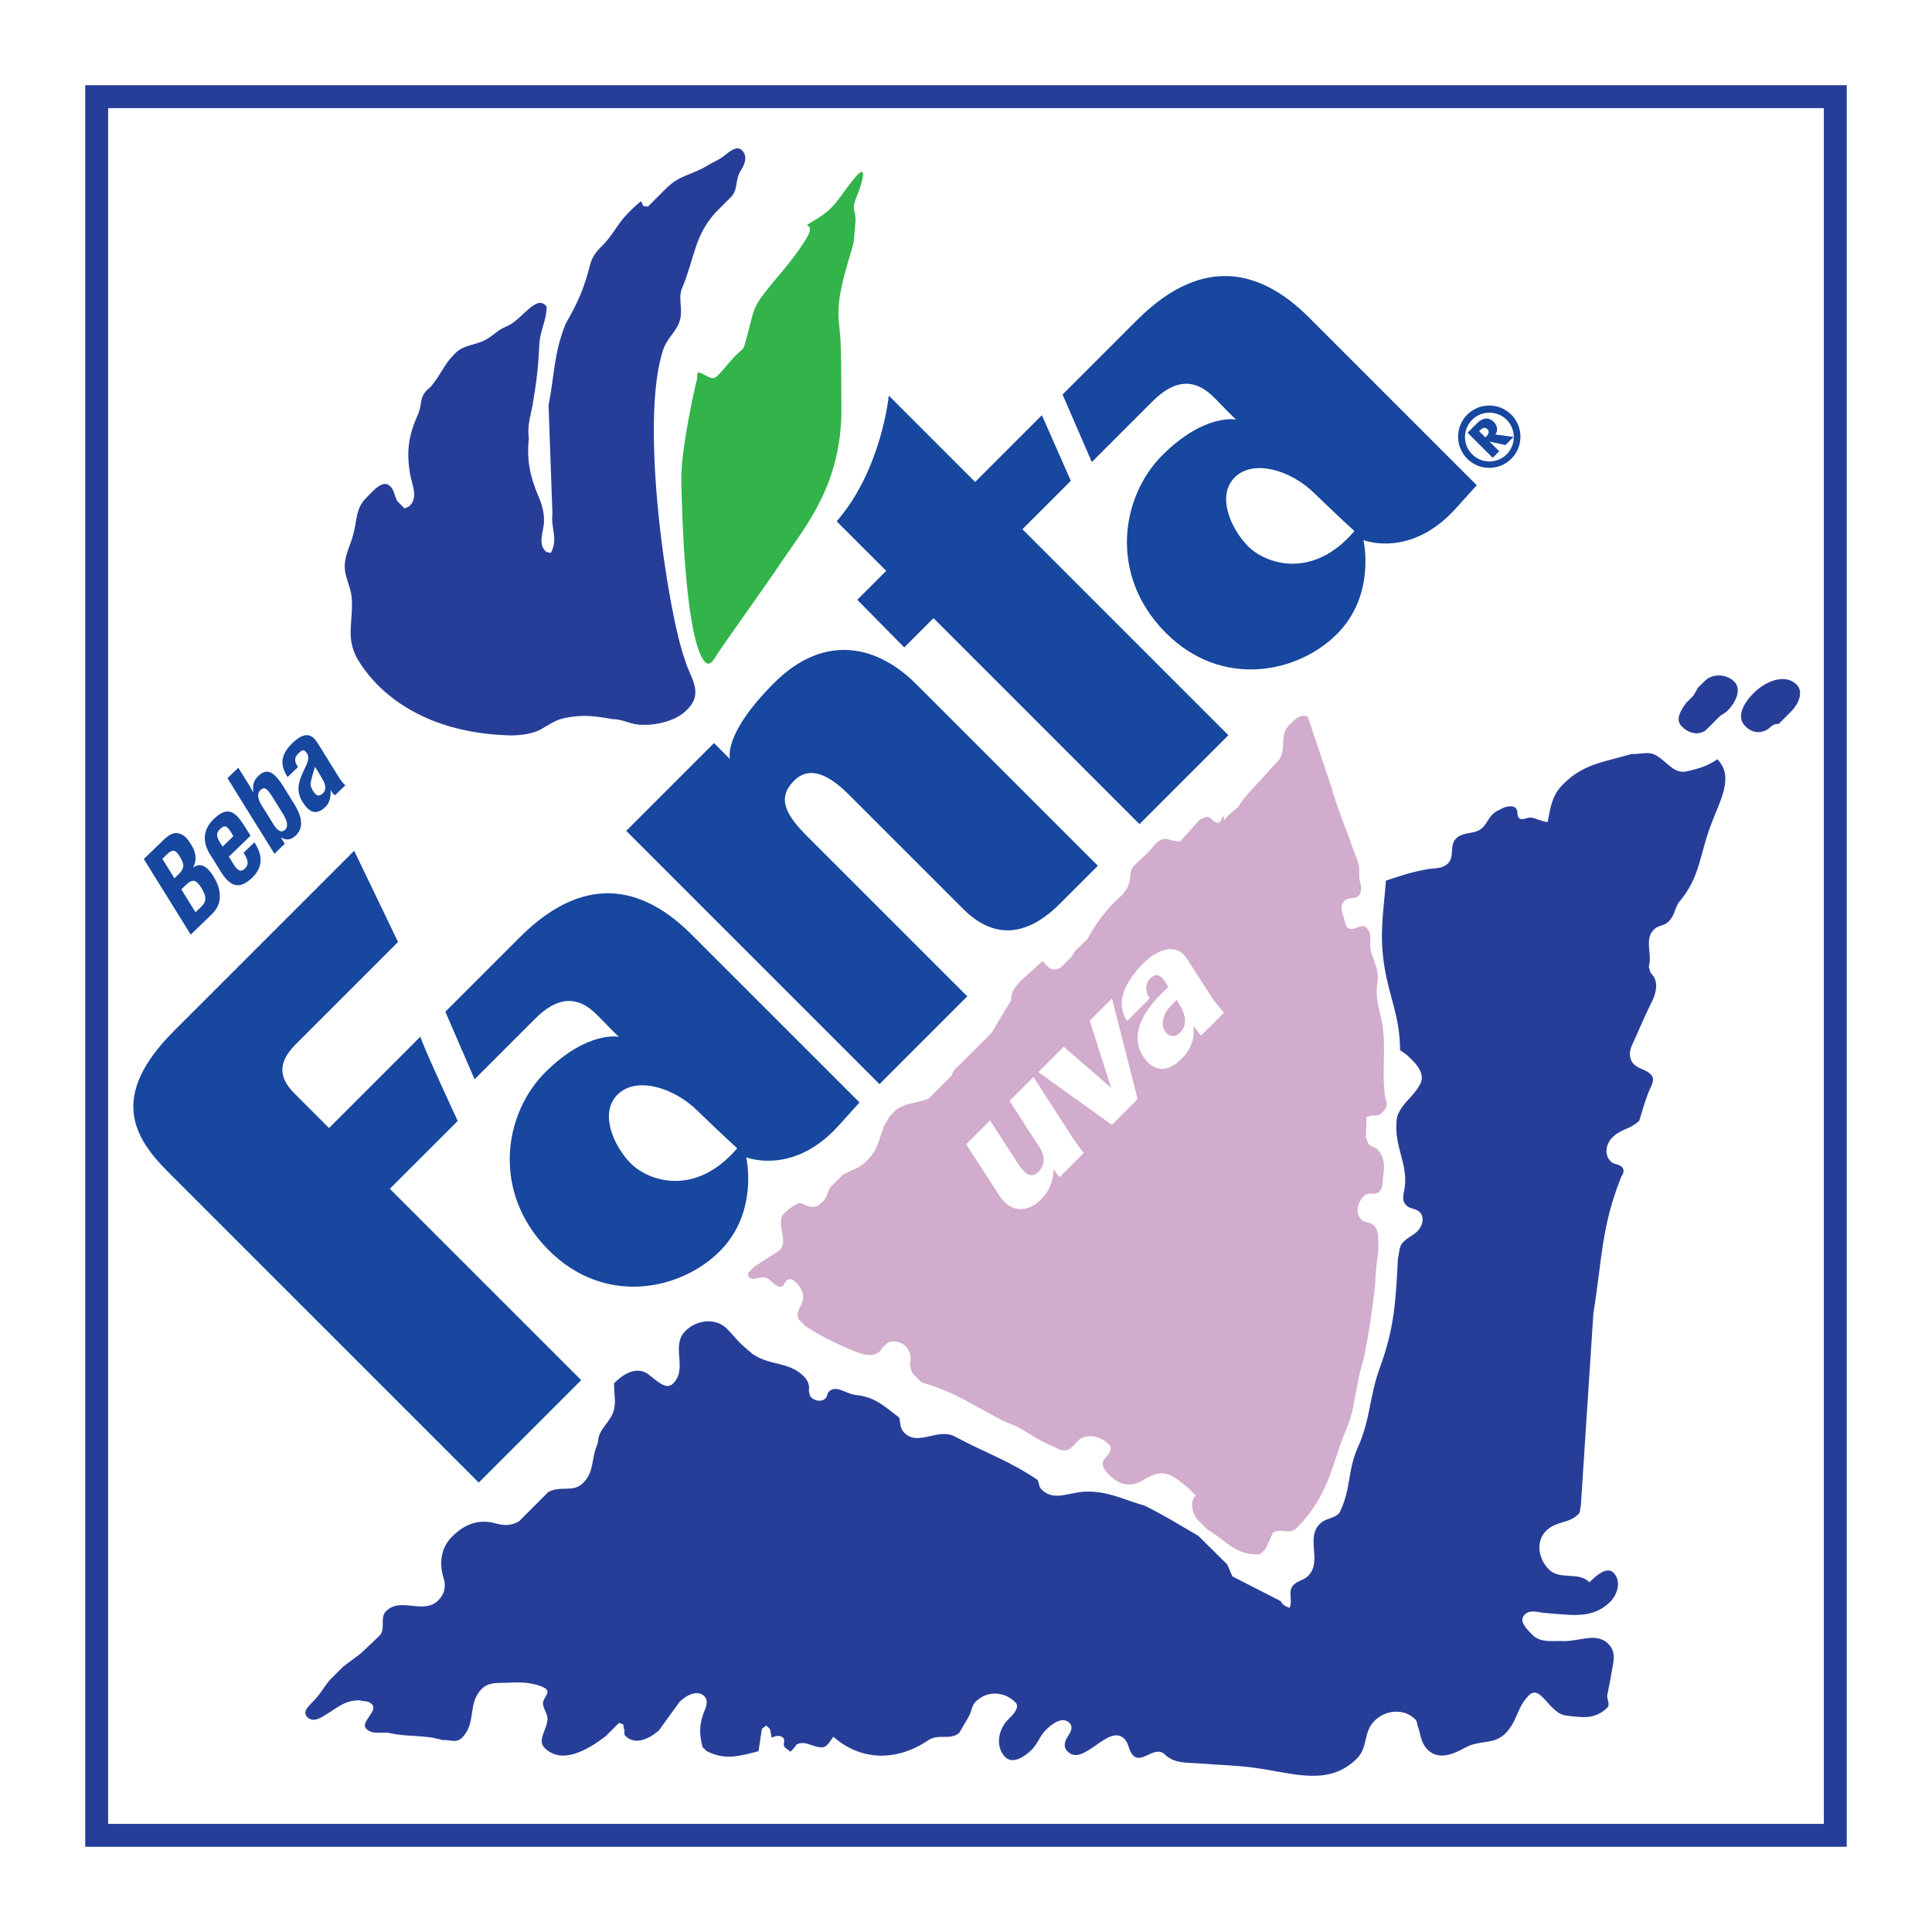
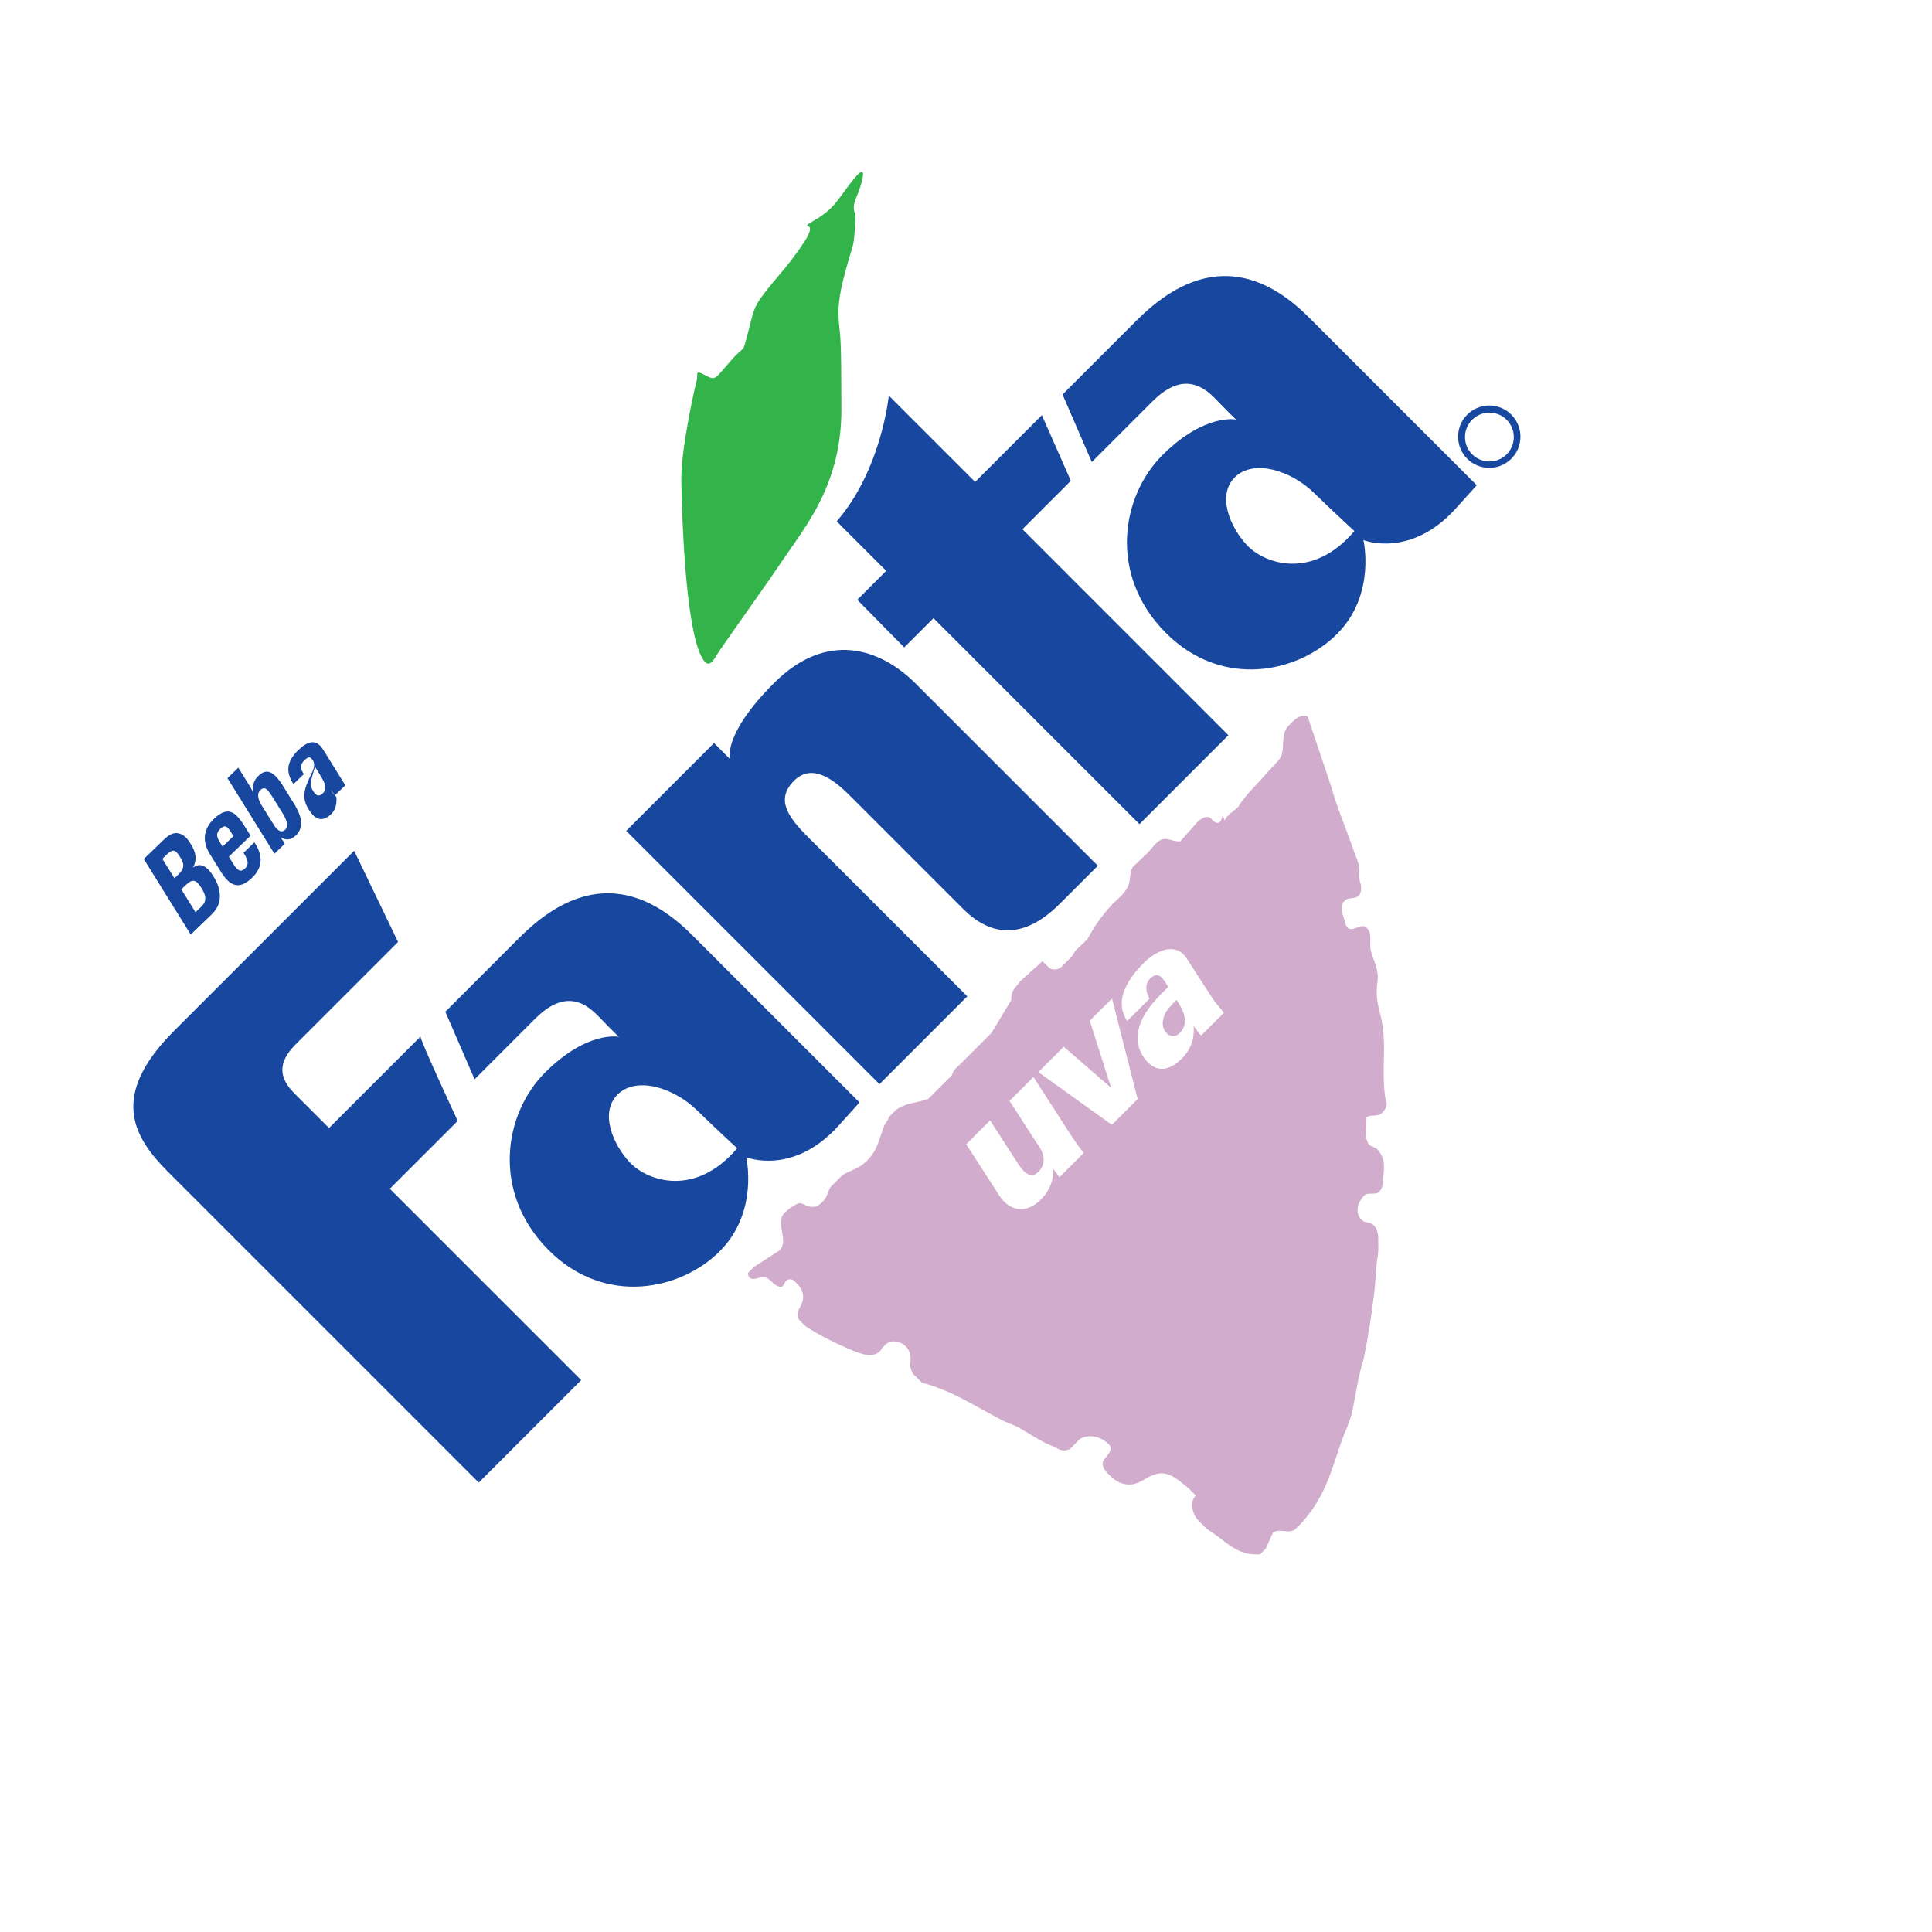
<svg xmlns="http://www.w3.org/2000/svg" version="1.0" id="Layer_1" x="0px" y="0px" width="192.756px" height="192.756px" viewBox="0 0 192.756 192.756" enable-background="new 0 0 192.756 192.756" xml:space="preserve">
  <g>
-     <polygon fill-rule="evenodd" clip-rule="evenodd" fill="#FFFFFF" points="0,0 192.756,0 192.756,192.756 0,192.756 0,0  " />
    <path fill-rule="evenodd" clip-rule="evenodd" fill="#32B44B" d="M67.975,47.87c0.044,3.015,0.349,14.373,1.997,17.617   c0.607,1.196,1.013,0.743,1.526-0.118c0.514-0.859,4.536-6.421,6.695-9.631c2.158-3.209,5.769-7.42,5.754-14.915   c-0.014-7.496-0.103-7.067-0.234-8.456s-0.104-2.604,0.646-5.344c0.75-2.739,0.778-2.312,0.881-3.583   c0.104-1.271,0.191-1.724,0-2.348c-0.19-0.625,0.133-1.196,0.411-1.938c0.28-0.743,1.072-3.192-0.47-1.292   c-1.541,1.9-1.806,2.857-3.817,4.052c-2.011,1.196,0.425-0.197-1.057,2.115c-1.483,2.311-2.922,3.736-4.052,5.226   c-1.13,1.489-1.043,1.741-1.646,3.993c-0.601,2.252-0.161,0.977-1.761,2.818c-1.6,1.842-1.453,1.917-2.525,1.351   c-1.072-0.566-0.631-0.08-0.822,0.587C69.311,38.67,67.93,44.854,67.975,47.87L67.975,47.87L67.975,47.87L67.975,47.87   L67.975,47.87L67.975,47.87z" />
    <path fill-rule="evenodd" clip-rule="evenodd" fill="#D1ACCC" d="M88.209,112.307c-0.559,1.561-0.669,2.455-1.73,3.516   c-0.782,0.781-1.396,0.836-2.4,1.396l0,0l-1.229,1.229l0,0c-0.279,0.502-0.334,1.004-0.726,1.395   c-0.39,0.391-0.614,0.613-1.227,0.559c-0.614-0.057-0.894-0.559-1.397-0.279c-0.502,0.279-0.836,0.502-1.227,0.893   c-1.005,1.004,0.502,2.734-0.503,3.74l0,0l-2.512,1.619l-0.614,0.613l0,0c0,0.225,0,0.336,0.112,0.449   c0.391,0.389,0.949-0.059,1.452,0c0.725,0.055,0.949,0.947,1.73,0.947c0.335,0,0.279-0.615,0.726-0.727   c0.334-0.111,0.558,0.111,0.782,0.336c0.614,0.613,0.893,1.34,0.502,2.176c-0.279,0.504-0.531,0.979-0.251,1.48l0,0l0.67,0.67l0,0   c1.563,1.006,2.624,1.508,4.243,2.232c1.172,0.502,2.735,1.174,3.405-0.055l0,0l0.363-0.363l0,0   c0.503-0.502,1.452-0.336,1.955,0.166c0.502,0.504,0.614,1.062,0.446,1.9c0.111,0.334,0.111,0.557,0.279,0.836l0,0l0.894,0.893l0,0   c3.126,0.895,4.688,2.01,7.759,3.629c0.781,0.447,1.284,0.502,2.065,0.949c1.34,0.781,1.898,1.229,3.405,1.844   c0.559,0.334,0.949,0.502,1.563,0.221l0,0l1.005-1.004l0,0c1.004-0.557,2.121-0.223,2.902,0.559   c0.447,0.445-0.112,1.006-0.503,1.508c-0.334,0.445,0,1.004,0.391,1.395c0.727,0.727,1.396,1.172,2.401,1.061   c0.893-0.109,1.396-0.725,2.345-1.004c1.284-0.391,2.177,0.502,3.237,1.34c0.279,0.277,0.503,0.502,0.781,0.781   c-0.613,0.613-0.39,1.619,0.112,2.344l0,0l1.005,1.006l0,0c2.01,1.229,2.903,2.68,5.303,2.512l0,0l0.559-0.557l0.726-1.619l0,0   c0.782-0.447,1.396,0.166,2.178-0.279l0,0l0.726-0.727l0,0c2.178-2.512,2.735-4.521,3.795-7.705   c0.504-1.506,0.95-2.064,1.285-3.738c0.391-1.953,0.502-3.07,1.061-4.855c0.503-2.514,0.726-3.965,1.061-6.645   c0.168-1.506,0.112-2.232,0.335-3.574c0.112-0.779,0.056-0.947,0.056-2.064c-0.112-0.559-0.112-0.725-0.446-1.061   c-0.391-0.391-0.837-0.168-1.229-0.559c-0.67-0.67-0.391-1.73,0.279-2.4c0.391-0.391,1.117,0,1.508-0.391   c0.446-0.445,0.279-1.061,0.391-1.619c0.167-0.949,0.111-1.898-0.615-2.625c-0.223-0.221-0.558-0.221-0.78-0.445   c-0.224-0.223-0.168-0.391-0.335-0.668l0,0l0.055-2.066l0,0c0.559-0.336,1.117,0,1.564-0.447c0.391-0.393,0.613-0.838,0.335-1.34   c-0.503-3.293,0.278-5.359-0.559-8.652c-0.336-1.229-0.391-2.066-0.224-3.238c0.112-1.116-0.391-1.842-0.67-2.903   c-0.223-0.893,0.223-1.675-0.447-2.344c-0.502-0.503-1.396,0.502-1.897,0c-0.112-0.111-0.167-0.279-0.223-0.446   c-0.224-1.005-0.671-1.619-0.057-2.233c0.391-0.391,1.005-0.112,1.396-0.502c0.278-0.28,0.278-0.727,0.223-1.117   c-0.279-0.726-0.084-1.144-0.195-1.814c-0.111-0.669-0.335-1.005-0.559-1.675c-0.893-2.567-1.508-3.852-2.232-6.364l0,0   l-2.316-6.894l0,0c-0.782-0.335-1.341,0.335-1.899,0.893c-1.003,1.005-0.11,2.568-1.115,3.573l0,0l-2.987,3.265l0,0   c-0.39,0.503-0.614,0.726-0.948,1.284c-0.503,0.502-1.005,0.669-1.341,1.34l0,0l-0.167-0.502l0,0   c-0.111,0.223-0.139,0.474-0.307,0.642c-0.279,0.278-0.614-0.057-0.894-0.335c-0.335-0.335-0.838-0.056-1.228,0.223l0,0   l-1.843,2.066l0,0c-0.447,0-0.781-0.112-1.228-0.223c-1.005-0.224-1.452,0.893-2.233,1.563l0,0l-1.284,1.228l0,0   c-0.335,0.67-0.168,1.06-0.391,1.73c-0.335,0.894-0.949,1.284-1.618,1.954c-1.117,1.228-1.676,2.01-2.513,3.517l0,0l-1.116,1.061   l0,0c-0.224,0.223-0.28,0.502-0.502,0.726l0,0l-1.062,1.06l0,0c-0.447,0.224-0.893,0.224-1.229-0.112   c-0.223-0.223-0.334-0.334-0.559-0.558l0,0l-2.232,2.009l0,0c-0.447,0.67-0.894,0.781-0.894,1.898l0,0l-1.953,3.238l-3.125,3.127   l0,0c-0.392,0.391-0.671,0.502-0.838,1.115l0,0l-2.344,2.344l0,0c-1.396,0.502-2.122,0.336-3.238,1.117l0,0l-0.669,0.67l0,0   C88.6,111.746,88.376,112.027,88.209,112.307L88.209,112.307L88.209,112.307L88.209,112.307L88.209,112.307L88.209,112.307z" />
-     <path fill-rule="evenodd" clip-rule="evenodd" fill="#17479E" d="M149.196,43.354c0.292-0.418,0.187-0.91-0.159-1.256   c-0.535-0.534-1.146-0.395-1.642,0.1l0,0l-0.974,0.973l2.506,2.505l0.651-0.651l-0.964-0.963l0.007-0.006l1.578,0.349l0.811-0.811   L149.196,43.354L149.196,43.354L149.196,43.354L149.196,43.354L149.196,43.354z M147.571,43.019l0.064-0.063l0,0   c0.212-0.212,0.49-0.412,0.764-0.14c0.272,0.272,0.073,0.552-0.14,0.764l0,0l-0.063,0.063L147.571,43.019L147.571,43.019   L147.571,43.019L147.571,43.019L147.571,43.019z" />
    <path fill-rule="evenodd" clip-rule="evenodd" fill="#17479E" d="M146.875,45.328c-0.95-0.951-0.95-2.493,0-3.444   c0.951-0.951,2.493-0.951,3.445,0c0.949,0.951,0.949,2.493,0,3.444C149.368,46.279,147.826,46.279,146.875,45.328L146.875,45.328   L146.875,45.328L146.875,45.328L146.875,45.328L146.875,45.328z M146.385,45.769c-1.215-1.215-1.215-3.185,0-4.398   c1.215-1.215,3.184-1.215,4.399,0c1.214,1.214,1.214,3.184,0,4.398C149.568,46.983,147.6,46.983,146.385,45.769L146.385,45.769   L146.385,45.769L146.385,45.769L146.385,45.769L146.385,45.769z" />
    <path fill-rule="evenodd" clip-rule="evenodd" fill="#17479E" d="M88.418,56.955l-2.886,2.886l4.683,4.751l2.92-2.92l20.551,20.552   l8.871-8.872L102.007,52.8l4.829-4.829l-2.887-6.547l-6.659,6.66l-8.615-8.615l0,0c0,0-0.707,7.379-5.199,12.545l0,0L88.418,56.955   L88.418,56.955L88.418,56.955L88.418,56.955L88.418,56.955z M106.011,39.362l2.92,6.738l6.064-6.064l0,0   c2.1-2.099,4.144-2.439,6.209-0.304c2.066,2.135,2.134,2.133,2.134,2.133s-3.077-0.676-7.3,3.481   c-4.223,4.158-5.436,12.015,0.225,17.744c5.661,5.729,13.319,4.041,17.183,0.112c3.863-3.929,2.582-9.321,2.582-9.321   s4.665,1.887,9.21-3.145l0,0l2.098-2.323l-16.732-16.733l0,0c-4.3-4.3-10.183-6.728-17.18,0.27l0,0L106.011,39.362L106.011,39.362   L106.011,39.362L106.011,39.362L106.011,39.362z M135.129,52.983c0,0-1.729-1.574-4.043-3.818c-2.312-2.245-5.996-3.371-7.86-1.572   s-0.493,5.052,1.235,6.85C126.19,56.242,130.93,57.923,135.129,52.983L135.129,52.983L135.129,52.983L135.129,52.983   L135.129,52.983L135.129,52.983z M62.478,82.896l25.268,25.268l8.759-8.76L80.59,83.49l0,0c-2.054-2.054-3.155-3.742-1.426-5.537   c1.729-1.795,3.817-0.381,5.581,1.382l0,0l11.343,11.342l0,0c3.336,3.336,6.661,2.481,9.66-0.516l0,0l3.783-3.784l-18.16-18.16l0,0   c-3.626-3.626-8.948-5.268-14.147-0.068c-5.201,5.201-4.382,7.592-4.382,7.592l0,0l-1.605-1.605L62.478,82.896L62.478,82.896   L62.478,82.896L62.478,82.896L62.478,82.896z M44.432,100.941l2.919,6.74l6.065-6.066l0,0c2.099-2.098,4.143-2.439,6.209-0.303   c2.066,2.135,2.133,2.135,2.133,2.135s-3.077-0.678-7.299,3.479c-4.222,4.158-5.435,12.016,0.225,17.746   c5.66,5.727,13.319,4.039,17.182,0.109c3.863-3.928,2.583-9.32,2.583-9.32s4.663,1.887,9.208-3.145l0,0l2.1-2.324L69.023,93.261   l0,0c-4.299-4.3-10.183-6.728-17.18,0.27l0,0L44.432,100.941L44.432,100.941L44.432,100.941L44.432,100.941L44.432,100.941z    M73.55,114.562c0,0-1.729-1.572-4.043-3.818c-2.313-2.242-5.997-3.371-7.862-1.572c-1.863,1.799-0.493,5.053,1.236,6.85   C64.61,117.82,69.35,119.502,73.55,114.562L73.55,114.562L73.55,114.562L73.55,114.562L73.55,114.562L73.55,114.562z    M35.335,84.883l4.379,9.096l-10.219,10.22l0,0c-1.944,1.943-1.541,3.469-0.114,4.896l0,0l3.448,3.447l9.131-9.131l0,0   c-0.146,0.146,3.707,8.424,3.707,8.424l0,0l-6.774,6.771l19.092,19.092l-10.22,10.219l-30.995-30.994l0,0   c-3.481-3.482-5.882-7.594,0.596-14.072l0,0L35.335,84.883L35.335,84.883L35.335,84.883L35.335,84.883L35.335,84.883z" />
    <path fill-rule="evenodd" clip-rule="evenodd" fill="#FFFFFF" d="M113.502,109.652l-2.558-10.037l-2.221,2.221l2.136,6.695   l-4.731-4.1l-2.534,2.535l7.337,5.256L113.502,109.652L113.502,109.652L113.502,109.652L113.502,109.652L113.502,109.652z    M116.231,102.883c-0.345-0.533-0.246-1.084-0.033-1.648c0.198-0.523,0.695-0.971,1.197-1.473c0.659,1.023,1.329,2.285,0.3,3.312   C117.244,103.525,116.586,103.432,116.231,102.883L116.231,102.883L116.231,102.883L116.231,102.883L116.231,102.883   L116.231,102.883z M122.118,101.035c-0.679-0.826-0.945-1.111-1.152-1.434l0,0l-2.539-3.931l0,0   c-1.087-1.749-3.053-0.861-4.332,0.418c-0.702,0.702-1.458,1.608-1.875,2.627c-0.413,0.988-0.473,2.078,0.238,3.148l0,0   l2.244-2.244l0,0c-0.308-0.445-0.562-1.318-0.005-1.926c0.924-1,1.429,0.102,1.861,0.771l0,0l-0.753,0.752l0,0   c-2.057,2.059-2.969,4.227-1.794,6.109c0.988,1.596,2.396,1.793,3.889,0.301c1.18-1.18,1.256-2.436,1.189-3.271   c0.38,0.523,0.538,0.766,0.745,0.961l0,0L122.118,101.035L122.118,101.035L122.118,101.035L122.118,101.035L122.118,101.035z    M105.701,117.451l2.42-2.42l0,0c-0.594-0.76-0.902-1.205-1.345-1.891l0,0l-3.67-5.686l-2.384,2.383l2.834,4.389l0,0   c0.06,0.094,1.224,1.512,0.045,2.691c-0.74,0.74-1.412,0.082-1.92-0.641l0,0l-2.903-4.496l-2.382,2.383l3.306,5.121l0,0   c1.092,1.693,2.785,1.758,4.14,0.402c0.803-0.801,1.232-1.734,1.279-3.035l0,0L105.701,117.451L105.701,117.451L105.701,117.451   L105.701,117.451L105.701,117.451z" />
-     <path fill-rule="evenodd" clip-rule="evenodd" fill="#273E99" d="M37.979,163.053v0.002l0,0l0,0   c-0.034,0.045-0.075,0.096-0.122,0.145l0,0l-1.841,1.748l-1.787,1.34l-1.339,1.34l0,0c-0.559,0.67-0.726,1.061-1.285,1.729   c-0.558,0.672-1.562,1.342-0.948,1.955c0.502,0.502,1.116,0.225,1.73-0.166c1.34-0.783,1.954-1.508,3.517-1.508   c0.502,0.166,0.815,0.002,1.205,0.395c0.671,0.67-1.228,1.785-0.558,2.455c0.67,0.67,1.562,0.225,2.457,0.447   c1.842,0.391,3.238,0.111,5.136,0.67c0.837-0.055,1.354,0.363,1.968-0.252c1.452-1.451,0.502-3.404,1.954-4.855   c0.726-0.725,1.675-0.559,2.624-0.615c1.284-0.055,2.178-0.055,3.406,0.393c0.056,0.055,0.303,0.143,0.415,0.256   c0.391,0.391-0.391,0.949-0.335,1.451c0.056,0.615,0.503,1.061,0.447,1.562c-0.057,1.061-1.061,2.066-0.28,2.848   c1.674,1.674,4.188,0.279,6.085-1.172l0,0l1.34-1.34l0,0c0.111,0.111,0.279,0.057,0.39,0.166c0.112,0.111,0,0.336,0.112,0.447   c0.112,0.225-0.097,0.477,0.126,0.699c0.948,0.949,2.344,0.334,3.349-0.559l0,0l2.065-2.848l0,0c0.67-0.67,1.787-1.227,2.457-0.557   c0.503,0.502,0.112,1.229-0.111,1.785c-0.391,1.174-0.391,2.066-0.056,3.295l0,0l0.391,0.391l0,0   c1.842,0.947,3.235,0.52,5.188,0.018l0,0l0.335-2.234l0.447-0.332l0.335,0.332l0,0c0.111,0.225,0.111,0.672,0.223,0.895   c0.335-0.223,0.837-0.279,1.116,0s-0.111,0.67,0.168,0.949c0.223,0.223,0.334,0.223,0.558,0.447   c0.279-0.281,0.391-0.391,0.614-0.727c0.893-0.447,1.605,0.289,2.499,0.289c0.558,0,0.782-0.561,1.172-1.062   c2.791,2.457,6.364,2.457,9.49,0.336c1.005-0.67,2.177,0.055,3.07-0.727l0,0l0.948-1.619l0,0c0.28-0.502,0.294-1.094,0.685-1.484   c1.118-1.117,2.847-1.062,3.963,0.055c0.503,0.502-0.224,1.229-0.726,1.73c-1.005,1.006-1.283,2.736-0.278,3.742   c0.726,0.723,1.897,0,2.623-0.727c0.67-0.67,0.781-1.34,1.451-2.01c0.671-0.67,1.676-1.34,2.345-0.67   c0.335,0.334,0.168,0.836-0.11,1.227c-0.392,0.615-0.578,1.127-0.075,1.631c1.563,1.562,4.075-2.848,5.638-1.283   c0.503,0.502,0.391,1.17,0.894,1.674c0.838,0.838,2.009-0.895,3.014-0.225c1.061,1.062,2.173,0.904,3.625,1.016   c2.064,0.168,3.517,0.168,5.582,0.447c3.907,0.559,7.312,1.842,10.104-0.949c1.117-1.117,0.614-2.623,1.731-3.74   c1.115-1.117,2.958-1.283,4.075-0.168c0.223,0.225,0.168,0.504,0.278,0.727c0.279,0.836,0.29,1.635,0.961,2.305   c1.061,1.061,2.512,0.502,3.795-0.223c1.451-0.783,2.791-0.223,3.964-1.395c1.228-1.229,1.116-2.57,2.345-3.799   c1.173-1.17,2.01,1.787,3.685,2.01c1.675,0.225,2.958,0.391,4.131-0.781c0.335-0.334-0.056-0.838,0-1.229l0,0l0.335-1.674l0,0   c0.168-1.395,0.726-2.512-0.223-3.461c-1.173-1.172-2.736-0.279-4.411-0.279c-1.172-0.055-2.326,0.215-3.164-0.623   c-0.018-0.018-0.037-0.037-0.055-0.055l0,0h-0.003c-0.604-0.607-1.318-1.359-0.724-1.955c0.559-0.557,1.34-0.225,2.065-0.168   c2.512,0.168,4.689,0.67,6.476-1.115c0.781-0.781,1.116-2.121,0.335-2.902c-0.67-0.67-1.73,0.277-2.4,0.947   c-1.116-1.117-2.933-0.162-4.049-1.279c-1.061-1.059-1.34-2.791-0.279-3.852c1.005-1.006,2.233-0.67,3.238-1.674   c0.224-0.225,0.111-0.559,0.224-0.781l0,0l1.255-19.254l0,0c0.885-5.424,0.776-8.539,2.734-13.49   c0.017-0.043,0.033-0.082,0.051-0.125c0.223-0.336,0.343-0.689,0.064-0.969c-0.335-0.334-0.781-0.223-1.116-0.559   c-0.671-0.67-0.503-1.73,0.167-2.4c0.894-0.893,1.786-0.781,2.68-1.674c0.279-0.949,0.524-1.773,0.86-2.666   c0.224-0.67,0.837-1.396,0.278-1.955c-0.502-0.502-1.172-0.502-1.674-1.004c-0.503-0.504-0.503-1.285-0.168-1.953   c0.781-1.676,1.088-2.537,1.869-4.1c0.503-0.949,0.838-2.176,0.056-2.959c-0.223-0.223-0.167-0.502-0.278-0.726   c0.391-1.284-0.488-2.698,0.517-3.703c0.446-0.447,1.005-0.335,1.451-0.782c0.614-0.614,0.56-1.116,1.005-1.897   c2.233-2.568,2.083-4.929,3.367-8.111c0.837-2.177,2.177-4.522,0.502-6.197c-1.061,0.727-1.864,0.927-3.037,1.206   c-1.283,0.28-1.842-0.837-3.015-1.563c-0.837-0.502-1.562-0.112-2.512-0.167c-2.847,0.838-4.793,0.984-6.802,2.994   c-1.117,1.116-1.229,2.121-1.563,3.796c-0.614-0.056-1.173-0.391-1.675-0.447c-0.279-0.056-0.894,0.335-1.172,0.056   c-0.279-0.279-0.057-0.726-0.336-1.005c-0.278-0.279-0.837-0.167-1.172-0.056c-0.503,0.279-0.776,0.315-1.168,0.705   c-0.446,0.447-0.502,0.838-0.949,1.284c-0.78,0.782-1.897,0.335-2.679,1.117c-0.67,0.67-0.112,1.786-0.781,2.456   c-0.614,0.614-1.341,0.446-2.178,0.614c-1.508,0.279-2.512,0.614-4.02,1.116c-0.279,3.405-0.661,5.374-0.158,8.556   c0.502,3.182,1.563,5.025,1.563,8.373c0.558,0.336,0.771,0.533,1.217,0.982c0.726,0.725,1.283,1.617,0.726,2.512   c-0.781,1.34-1.73,1.73-2.232,3.125c-0.405,2.479,0.727,4.055,0.799,6.125c0.016,0.496-0.027,1.02-0.167,1.592   c-0.057,0.502-0.053,0.805,0.282,1.139c0.391,0.391,0.948,0.281,1.34,0.672c0.502,0.502,0.279,1.395-0.224,1.896   c-0.503,0.504-0.893,0.559-1.396,1.061s-0.392,1.062-0.558,1.676c-0.224,4.242-0.326,6.809-1.777,10.828   c-1.116,3.014-0.894,5.023-2.232,8.037c-1.062,2.402-0.615,4.076-1.842,6.531c-0.615,0.615-1.323,0.465-1.938,1.076   c-1.451,1.453,0.28,3.74-1.173,5.193c-0.446,0.447-1.004,0.447-1.449,0.893c-0.615,0.615-0.058,1.508-0.392,2.289   c-0.335-0.111-0.726-0.279-0.894-0.67l0,0l-4.801-2.457l0,0c-0.279-0.502-0.279-0.725-0.559-1.227l0,0l-2.853-2.826l0,0   c-2.121-1.229-3.126-1.896-5.359-3.014c-2.177-0.613-3.487-1.404-5.721-1.404c-1.786,0-3.293,1.062-4.577-0.223   c-0.279-0.279-0.225-0.67-0.391-0.949c-3.015-2.01-5.078-2.625-8.205-4.299c-1.73-0.949-3.684,1.006-5.079-0.391   c-0.447-0.447-0.392-0.949-0.503-1.51c-1.507-1.17-2.5-2.098-4.343-2.264c-1.005-0.113-1.955-1.062-2.68-0.336   c-0.224,0.223-0.112,0.447-0.335,0.668c-0.391,0.391-1.061,0.279-1.451-0.111c-0.167-0.166-0.167-0.502-0.223-0.67   c0.11-0.445-0.082-1-0.473-1.391c-1.562-1.562-3.349-1.004-5.191-2.289l0,0l-1.061-0.926l0,0c-0.613-0.613-0.836-0.947-1.451-1.561   c-1.116-1.117-3.014-0.895-4.131,0.221c-1.507,1.51,0.279,3.74-1.229,5.248c-0.725,0.727-1.675-0.334-2.512-0.947   c-1.117-0.781-2.4-0.057-3.349,0.893c-0.112,0.111,0.035,0.275-0.021,0.332c0,0.895,0.167,1.396,0,2.234   c-0.279,1.395-1.619,1.953-1.619,3.404c-0.727,1.619-0.308,2.836-1.479,4.006c-1.005,1.006-2.122,0.225-3.461,0.893l0,0   l-2.903,2.906l0,0c-0.894,0.557-1.674,0.445-2.624,0.166c-1.563-0.336-2.892,0.199-4.065,1.371   c-1.228,1.227-1.339,2.791-0.781,4.465c0.111,0.783-0.07,1.367-0.629,1.926c-1.451,1.449-3.74-0.391-5.192,1.061   c-0.622,0.623-0.087,1.631-0.547,2.309V163.053L37.979,163.053z M174.118,72.443c0.559,0.558,1.229,0.781,2.01,0.446   c0.559-0.223,0.559-0.669,1.34-0.669l0,0l1.229-1.229l0,0c0.726-0.725,1.284-1.953,0.559-2.679   c-1.173-1.172-3.127-0.335-4.299,0.837C174.007,70.099,173.17,71.495,174.118,72.443L174.118,72.443L174.118,72.443L174.118,72.443   L174.118,72.443L174.118,72.443z M170.071,67.95l-0.67,0.669l0,0c-0.167,0.28-0.279,0.503-0.446,0.781l0,0l-0.726,0.727l0,0   c-0.559,0.781-1.117,1.674-0.446,2.344c0.67,0.67,1.618,0.949,2.399,0.391l0,0l1.341-1.34l0,0c0.278-0.279,0.559-0.334,0.837-0.614   c0.781-0.781,1.451-2.122,0.67-2.903C172.248,67.224,170.853,67.167,170.071,67.95L170.071,67.95L170.071,67.95L170.071,67.95   L170.071,67.95L170.071,67.95z M35.579,65.591c-1.116-2.122-0.279-3.74-0.502-6.084c-0.167-1.284-0.782-2.01-0.669-3.35   c0.111-1.005,0.558-1.786,0.836-2.847c0.391-1.396,0.224-2.568,1.285-3.629c0.725-0.726,1.674-1.898,2.4-1.172   c0.447,0.447,0.391,0.949,0.726,1.507l0,0l0.726,0.726l0,0c0.167-0.168,0.334-0.112,0.502-0.279c0.893-0.894,0.167-2.177,0-3.349   c-0.334-2.122-0.112-3.685,0.782-5.694c0.446-0.893,0.167-1.73,0.893-2.456l0,0l0.479-0.447l0,0   c1.005-1.229,1.228-2.122,2.345-3.238c0.781-0.781,1.562-0.781,2.623-1.172c1.117-0.447,1.453-1.117,2.569-1.563   c1.508-0.614,2.958-3.293,3.963-1.954c0,1.34-0.605,2.263-0.716,3.604c-0.112,2.345-0.28,3.852-0.671,6.141   c-0.223,1.228-0.557,2.122-0.391,3.406c-0.223,2.232,0.121,3.791,1.015,5.912c0.334,0.782,0.502,1.507,0.502,2.289   c0,1.117-0.67,2.233,0.167,3.07c0.111,0.112,0.446,0.112,0.502,0.167c0.782-1.452,0-2.345,0.168-3.963l0,0l-0.384-10.771l0,0   c0.614-3.182,0.522-5.166,1.695-8.125c1.34-2.344,1.837-3.534,2.506-6.102c0.279-0.837,0.725-1.284,1.395-1.954   c1.005-1.117,1.34-2.01,2.4-3.07c0.447-0.447,0.726-0.726,1.229-1.117c0.112,0.112,0.112,0.335,0.223,0.446   c0.112,0.112,0.335,0,0.447,0.112l0,0l1.842-1.842l0,0c1.339-1.34,2.479-1.289,4.154-2.294c0.614-0.39,1.061-0.502,1.619-0.949   c0.558-0.447,1.284-1.061,1.786-0.558c0.559,0.558,0.335,1.339-0.111,2.009c-0.614,0.949-0.223,1.787-0.949,2.624l0,0l-1.563,1.563   l0,0c-2.121,2.344-2.065,4.41-3.293,7.424c-0.502,1.061,0,2.01-0.223,3.127c-0.279,1.284-1.116,1.674-1.674,3.014   c-2.539,7.269,0.462,26.648,2.137,31.114c0.502,1.842,2.163,3.449-0.234,5.321c-1.279,1-3.517,1.285-4.745,1.061   c-0.837-0.167-1.396-0.502-2.289-0.502c-1.508-0.279-2.709-0.438-4.161-0.215c-1.451,0.223-1.665,0.506-2.949,1.231   c-0.781,0.447-2.019,0.61-3.024,0.61C40.291,73.114,36.416,67.098,35.579,65.591L35.579,65.591L35.579,65.591L35.579,65.591   L35.579,65.591L35.579,65.591z" />
-     <path fill-rule="evenodd" clip-rule="evenodd" fill="#17479E" d="M19.507,91.014l-1.417-2.282l0.45-0.434l0,0   c0.724-0.699,1.069-0.486,1.575,0.328c0.237,0.382,0.502,0.916,0.292,1.392c-0.14,0.312-0.407,0.522-0.649,0.755l0,0L19.507,91.014   L19.507,91.014L19.507,91.014L19.507,91.014L19.507,91.014z M34.453,78.351c-0.221-0.205-0.416-0.435-0.584-0.706l0,0l-2.079-3.348   l0,0c-0.446-0.76-1.118-1.607-2.592-0.185c-1.356,1.31-1.179,2.346-0.502,3.414l0,0l1.032-0.997l0,0   c-0.326-0.505-0.437-0.897,0.054-1.371c0.291-0.281,0.483-0.402,0.688-0.199c0.378,0.374,0.368,0.786,0.055,1.459   c-0.586,1.242-1.151,2.285-0.345,3.582c0.724,1.166,1.438,1.329,2.312,0.485c0.366-0.354,0.536-0.937,0.493-1.65l0,0L33,78.82l0,0   c0.108,0.217,0.242,0.411,0.429,0.519l0,0L34.453,78.351L34.453,78.351L34.453,78.351L34.453,78.351L34.453,78.351z M26.25,80.578   c-0.297-0.436-0.781-1.257-0.273-1.747c0.508-0.49,0.789,0.091,1.171,0.622l0,0l1.174,1.89l0,0   c0.312,0.567,0.464,1.112,0.132,1.434c-0.35,0.337-0.743,0.155-1.149-0.5l0,0L26.25,80.578L26.25,80.578L26.25,80.578L26.25,80.578   L26.25,80.578z M21.957,86.848c1.011,1.693,1.962,1.917,3.211,0.711c1.107-1.068,1.041-2.291,0.212-3.518l0,0l-1.082,1.045l0,0   c0.459,0.697,0.561,1.162,0.162,1.547c-0.324,0.313-0.645,0.398-1.115-0.338l0,0l-0.512-0.824l2.164-2.09l-0.474-0.764l0,0   c-0.962-1.548-1.707-2.341-3.214-0.886c-1.065,1.028-1.157,2.339-0.276,3.628l0,0L21.957,86.848L21.957,86.848L21.957,86.848   L21.957,86.848L21.957,86.848z M17.403,87.625l-1.205-1.94l0.541-0.522l0,0c0.545-0.494,0.819-0.309,1.17,0.254   c0.225,0.362,0.371,0.64,0.38,0.935c-0.008,0.458-0.387,0.792-0.669,1.065l0,0L17.403,87.625L17.403,87.625L17.403,87.625   L17.403,87.625L17.403,87.625z M21.085,91.26c0.833-0.804,1.032-1.64,0.689-2.836c-0.121-0.366-0.298-0.694-0.491-1.006   c-0.606-0.975-1.268-1.397-1.994-0.874l0,0l-0.013-0.02l0,0c0.458-0.893,0.175-1.648-0.231-2.302   c-0.317-0.513-0.628-0.905-1.15-1.06c-0.652-0.191-1.168,0.243-1.668,0.725l0,0l-1.881,1.817l4.684,7.54L21.085,91.26L21.085,91.26   L21.085,91.26L21.085,91.26L21.085,91.26z M31.806,77.111c0.312,0.567,1.034,1.43,0.394,2.048   c-0.399,0.386-0.689,0.199-0.957-0.233c-0.15-0.242-0.3-0.547-0.242-0.861c0.108-0.555,0.295-1.089,0.424-1.568l0,0L31.806,77.111   L31.806,77.111L31.806,77.111L31.806,77.111L31.806,77.111z M27.379,85.182l1.032-0.997l-0.375-0.604l0.017-0.016l0,0   c0.592,0.33,0.991,0.201,1.459-0.203c0.916-0.884,0.474-2.066-0.062-2.995l0,0l-1.275-2.051l0,0   c-0.993-1.535-1.661-1.581-2.373-0.926c-0.464,0.432-0.637,0.904-0.515,1.656l0,0l-0.017,0.016l0,0   c-0.161-0.28-0.257-0.477-0.369-0.658l0,0l-1.124-1.81l-1.082,1.045L27.379,85.182L27.379,85.182L27.379,85.182L27.379,85.182   L27.379,85.182z M22.208,84.466l-0.144-0.231l0,0c-0.318-0.513-0.655-0.991-0.115-1.514c0.433-0.418,0.67-0.357,1.034,0.208l0,0   l0.307,0.493L22.208,84.466L22.208,84.466L22.208,84.466L22.208,84.466L22.208,84.466z" />
-     <path fill-rule="evenodd" clip-rule="evenodd" fill="#273E99" d="M8.504,8.504h175.748v175.748H8.504V8.504L8.504,8.504z    M10.791,10.791h171.174v171.174H10.791V10.791L10.791,10.791z" />
+     <path fill-rule="evenodd" clip-rule="evenodd" fill="#17479E" d="M19.507,91.014l-1.417-2.282l0.45-0.434l0,0   c0.724-0.699,1.069-0.486,1.575,0.328c0.237,0.382,0.502,0.916,0.292,1.392c-0.14,0.312-0.407,0.522-0.649,0.755l0,0L19.507,91.014   L19.507,91.014L19.507,91.014L19.507,91.014L19.507,91.014z M34.453,78.351l0,0l-2.079-3.348   l0,0c-0.446-0.76-1.118-1.607-2.592-0.185c-1.356,1.31-1.179,2.346-0.502,3.414l0,0l1.032-0.997l0,0   c-0.326-0.505-0.437-0.897,0.054-1.371c0.291-0.281,0.483-0.402,0.688-0.199c0.378,0.374,0.368,0.786,0.055,1.459   c-0.586,1.242-1.151,2.285-0.345,3.582c0.724,1.166,1.438,1.329,2.312,0.485c0.366-0.354,0.536-0.937,0.493-1.65l0,0L33,78.82l0,0   c0.108,0.217,0.242,0.411,0.429,0.519l0,0L34.453,78.351L34.453,78.351L34.453,78.351L34.453,78.351L34.453,78.351z M26.25,80.578   c-0.297-0.436-0.781-1.257-0.273-1.747c0.508-0.49,0.789,0.091,1.171,0.622l0,0l1.174,1.89l0,0   c0.312,0.567,0.464,1.112,0.132,1.434c-0.35,0.337-0.743,0.155-1.149-0.5l0,0L26.25,80.578L26.25,80.578L26.25,80.578L26.25,80.578   L26.25,80.578z M21.957,86.848c1.011,1.693,1.962,1.917,3.211,0.711c1.107-1.068,1.041-2.291,0.212-3.518l0,0l-1.082,1.045l0,0   c0.459,0.697,0.561,1.162,0.162,1.547c-0.324,0.313-0.645,0.398-1.115-0.338l0,0l-0.512-0.824l2.164-2.09l-0.474-0.764l0,0   c-0.962-1.548-1.707-2.341-3.214-0.886c-1.065,1.028-1.157,2.339-0.276,3.628l0,0L21.957,86.848L21.957,86.848L21.957,86.848   L21.957,86.848L21.957,86.848z M17.403,87.625l-1.205-1.94l0.541-0.522l0,0c0.545-0.494,0.819-0.309,1.17,0.254   c0.225,0.362,0.371,0.64,0.38,0.935c-0.008,0.458-0.387,0.792-0.669,1.065l0,0L17.403,87.625L17.403,87.625L17.403,87.625   L17.403,87.625L17.403,87.625z M21.085,91.26c0.833-0.804,1.032-1.64,0.689-2.836c-0.121-0.366-0.298-0.694-0.491-1.006   c-0.606-0.975-1.268-1.397-1.994-0.874l0,0l-0.013-0.02l0,0c0.458-0.893,0.175-1.648-0.231-2.302   c-0.317-0.513-0.628-0.905-1.15-1.06c-0.652-0.191-1.168,0.243-1.668,0.725l0,0l-1.881,1.817l4.684,7.54L21.085,91.26L21.085,91.26   L21.085,91.26L21.085,91.26L21.085,91.26z M31.806,77.111c0.312,0.567,1.034,1.43,0.394,2.048   c-0.399,0.386-0.689,0.199-0.957-0.233c-0.15-0.242-0.3-0.547-0.242-0.861c0.108-0.555,0.295-1.089,0.424-1.568l0,0L31.806,77.111   L31.806,77.111L31.806,77.111L31.806,77.111L31.806,77.111z M27.379,85.182l1.032-0.997l-0.375-0.604l0.017-0.016l0,0   c0.592,0.33,0.991,0.201,1.459-0.203c0.916-0.884,0.474-2.066-0.062-2.995l0,0l-1.275-2.051l0,0   c-0.993-1.535-1.661-1.581-2.373-0.926c-0.464,0.432-0.637,0.904-0.515,1.656l0,0l-0.017,0.016l0,0   c-0.161-0.28-0.257-0.477-0.369-0.658l0,0l-1.124-1.81l-1.082,1.045L27.379,85.182L27.379,85.182L27.379,85.182L27.379,85.182   L27.379,85.182z M22.208,84.466l-0.144-0.231l0,0c-0.318-0.513-0.655-0.991-0.115-1.514c0.433-0.418,0.67-0.357,1.034,0.208l0,0   l0.307,0.493L22.208,84.466L22.208,84.466L22.208,84.466L22.208,84.466L22.208,84.466z" />
  </g>
</svg>